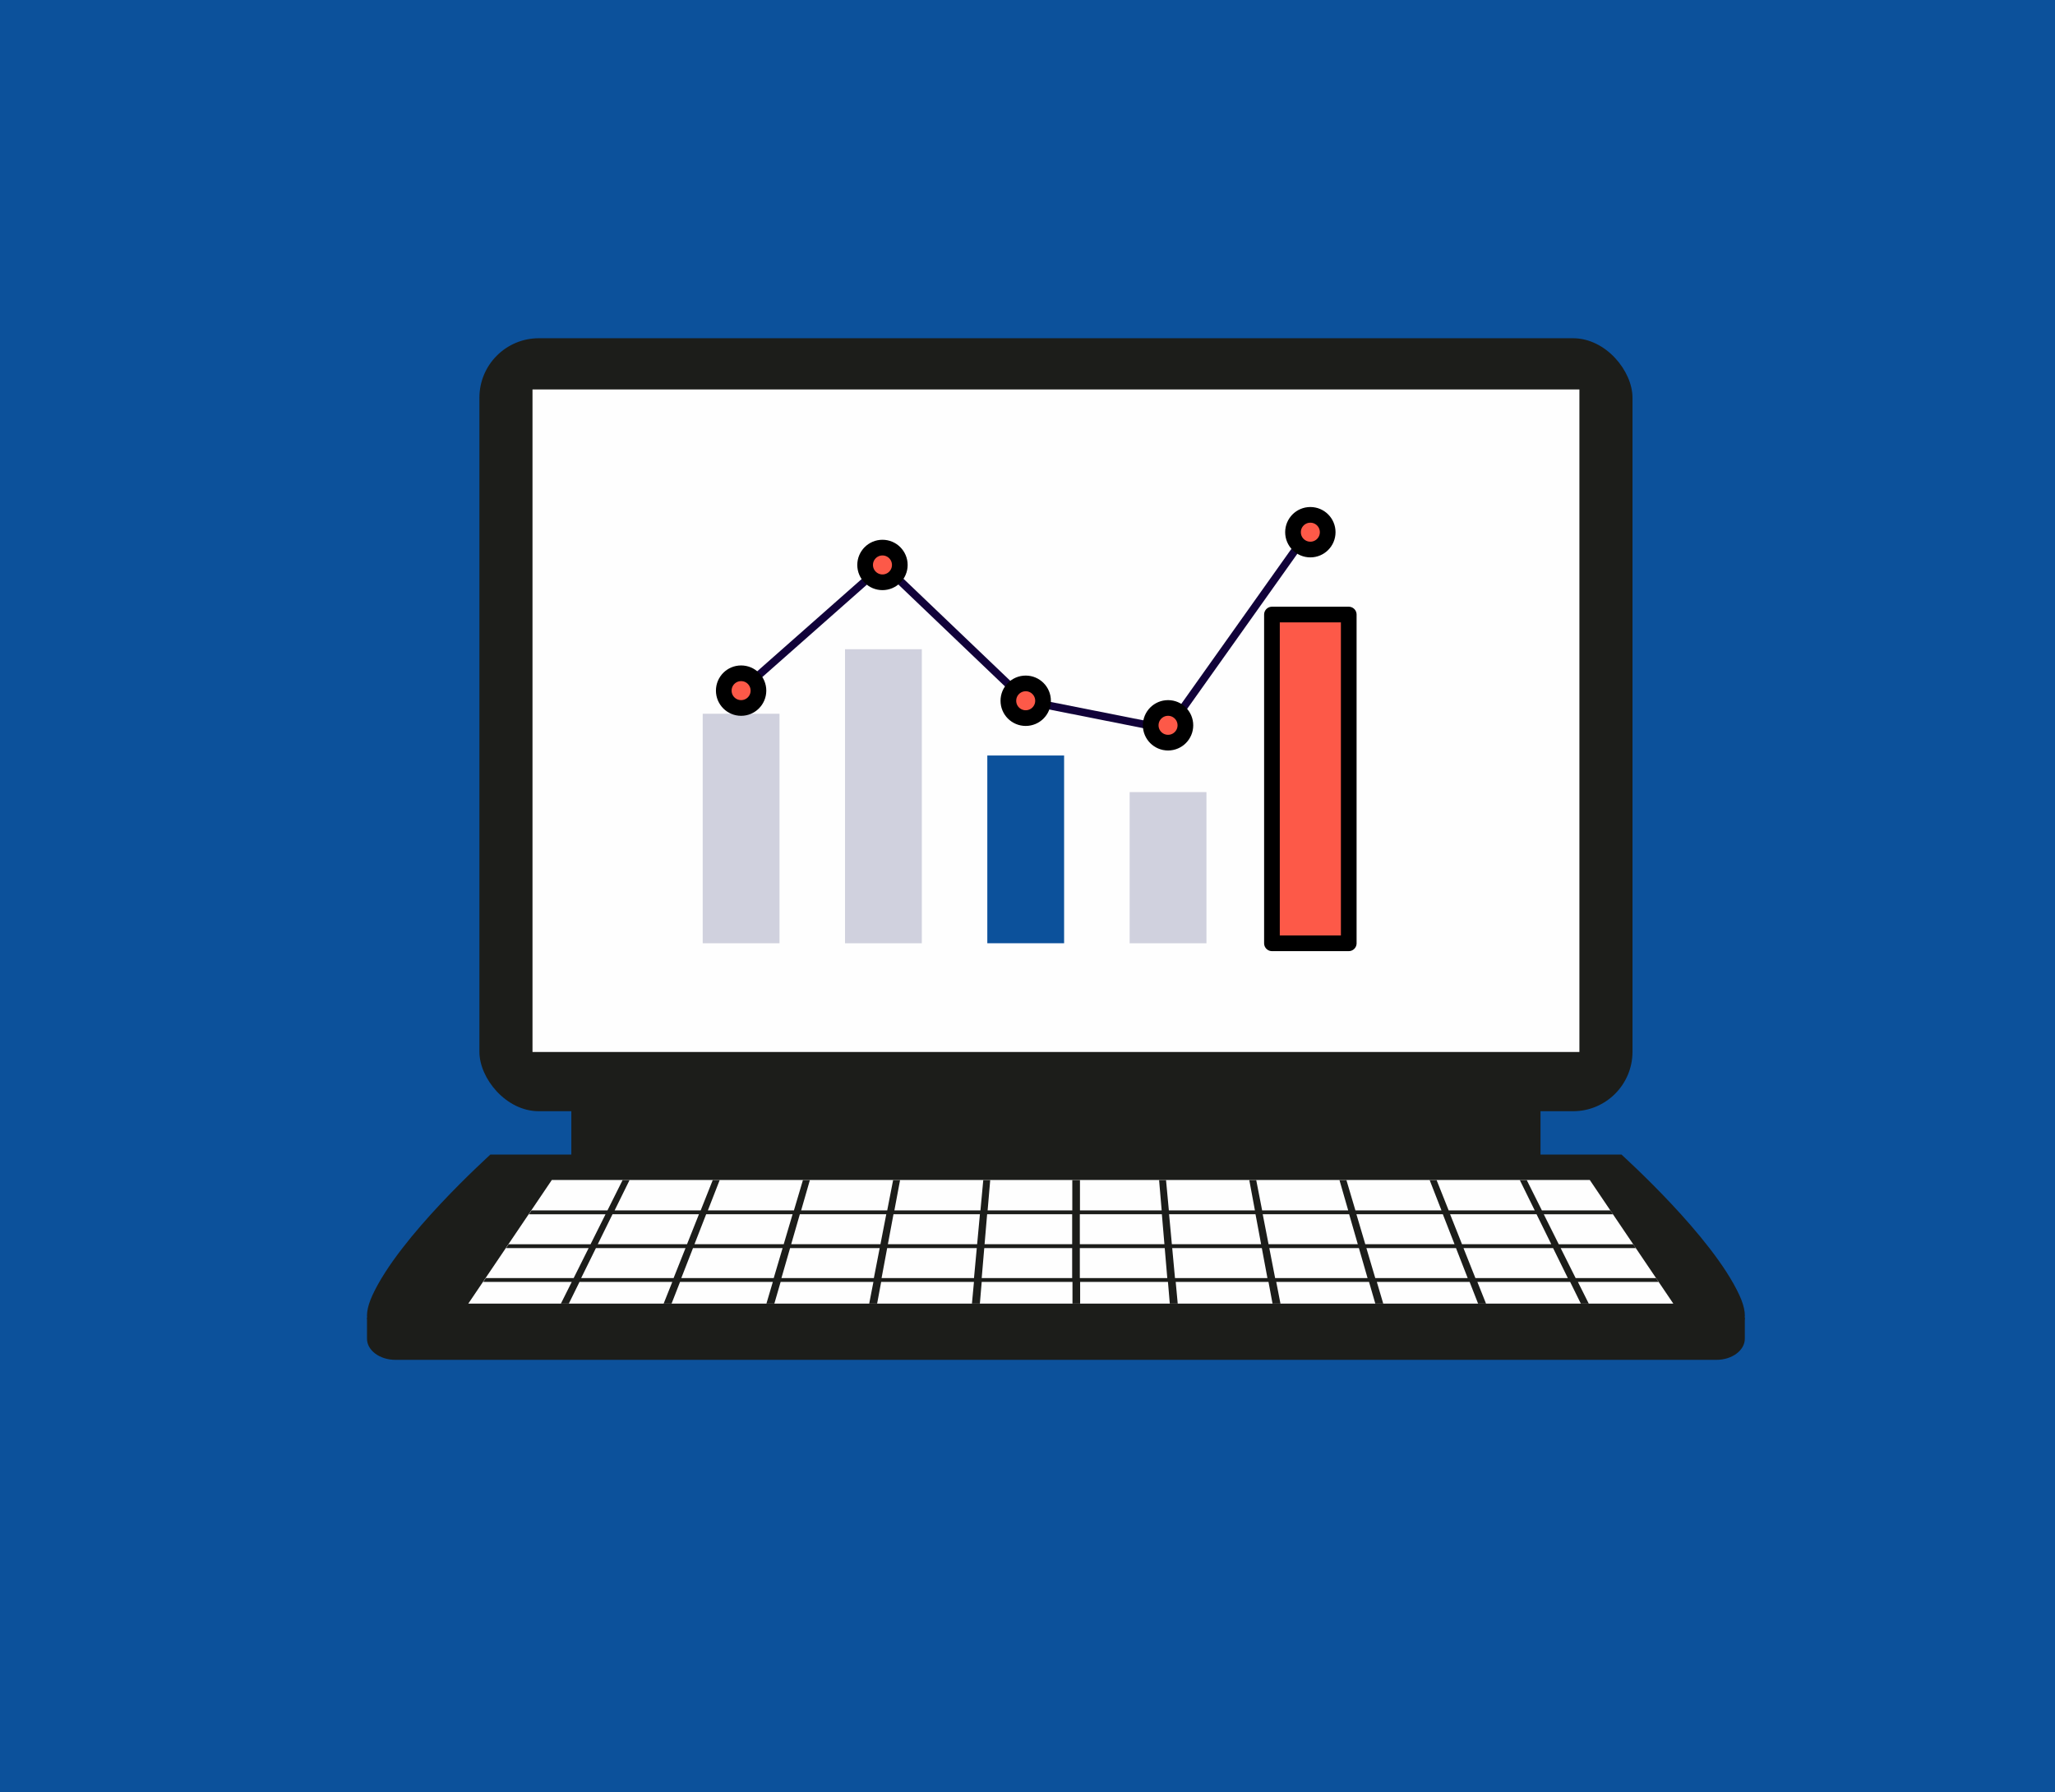
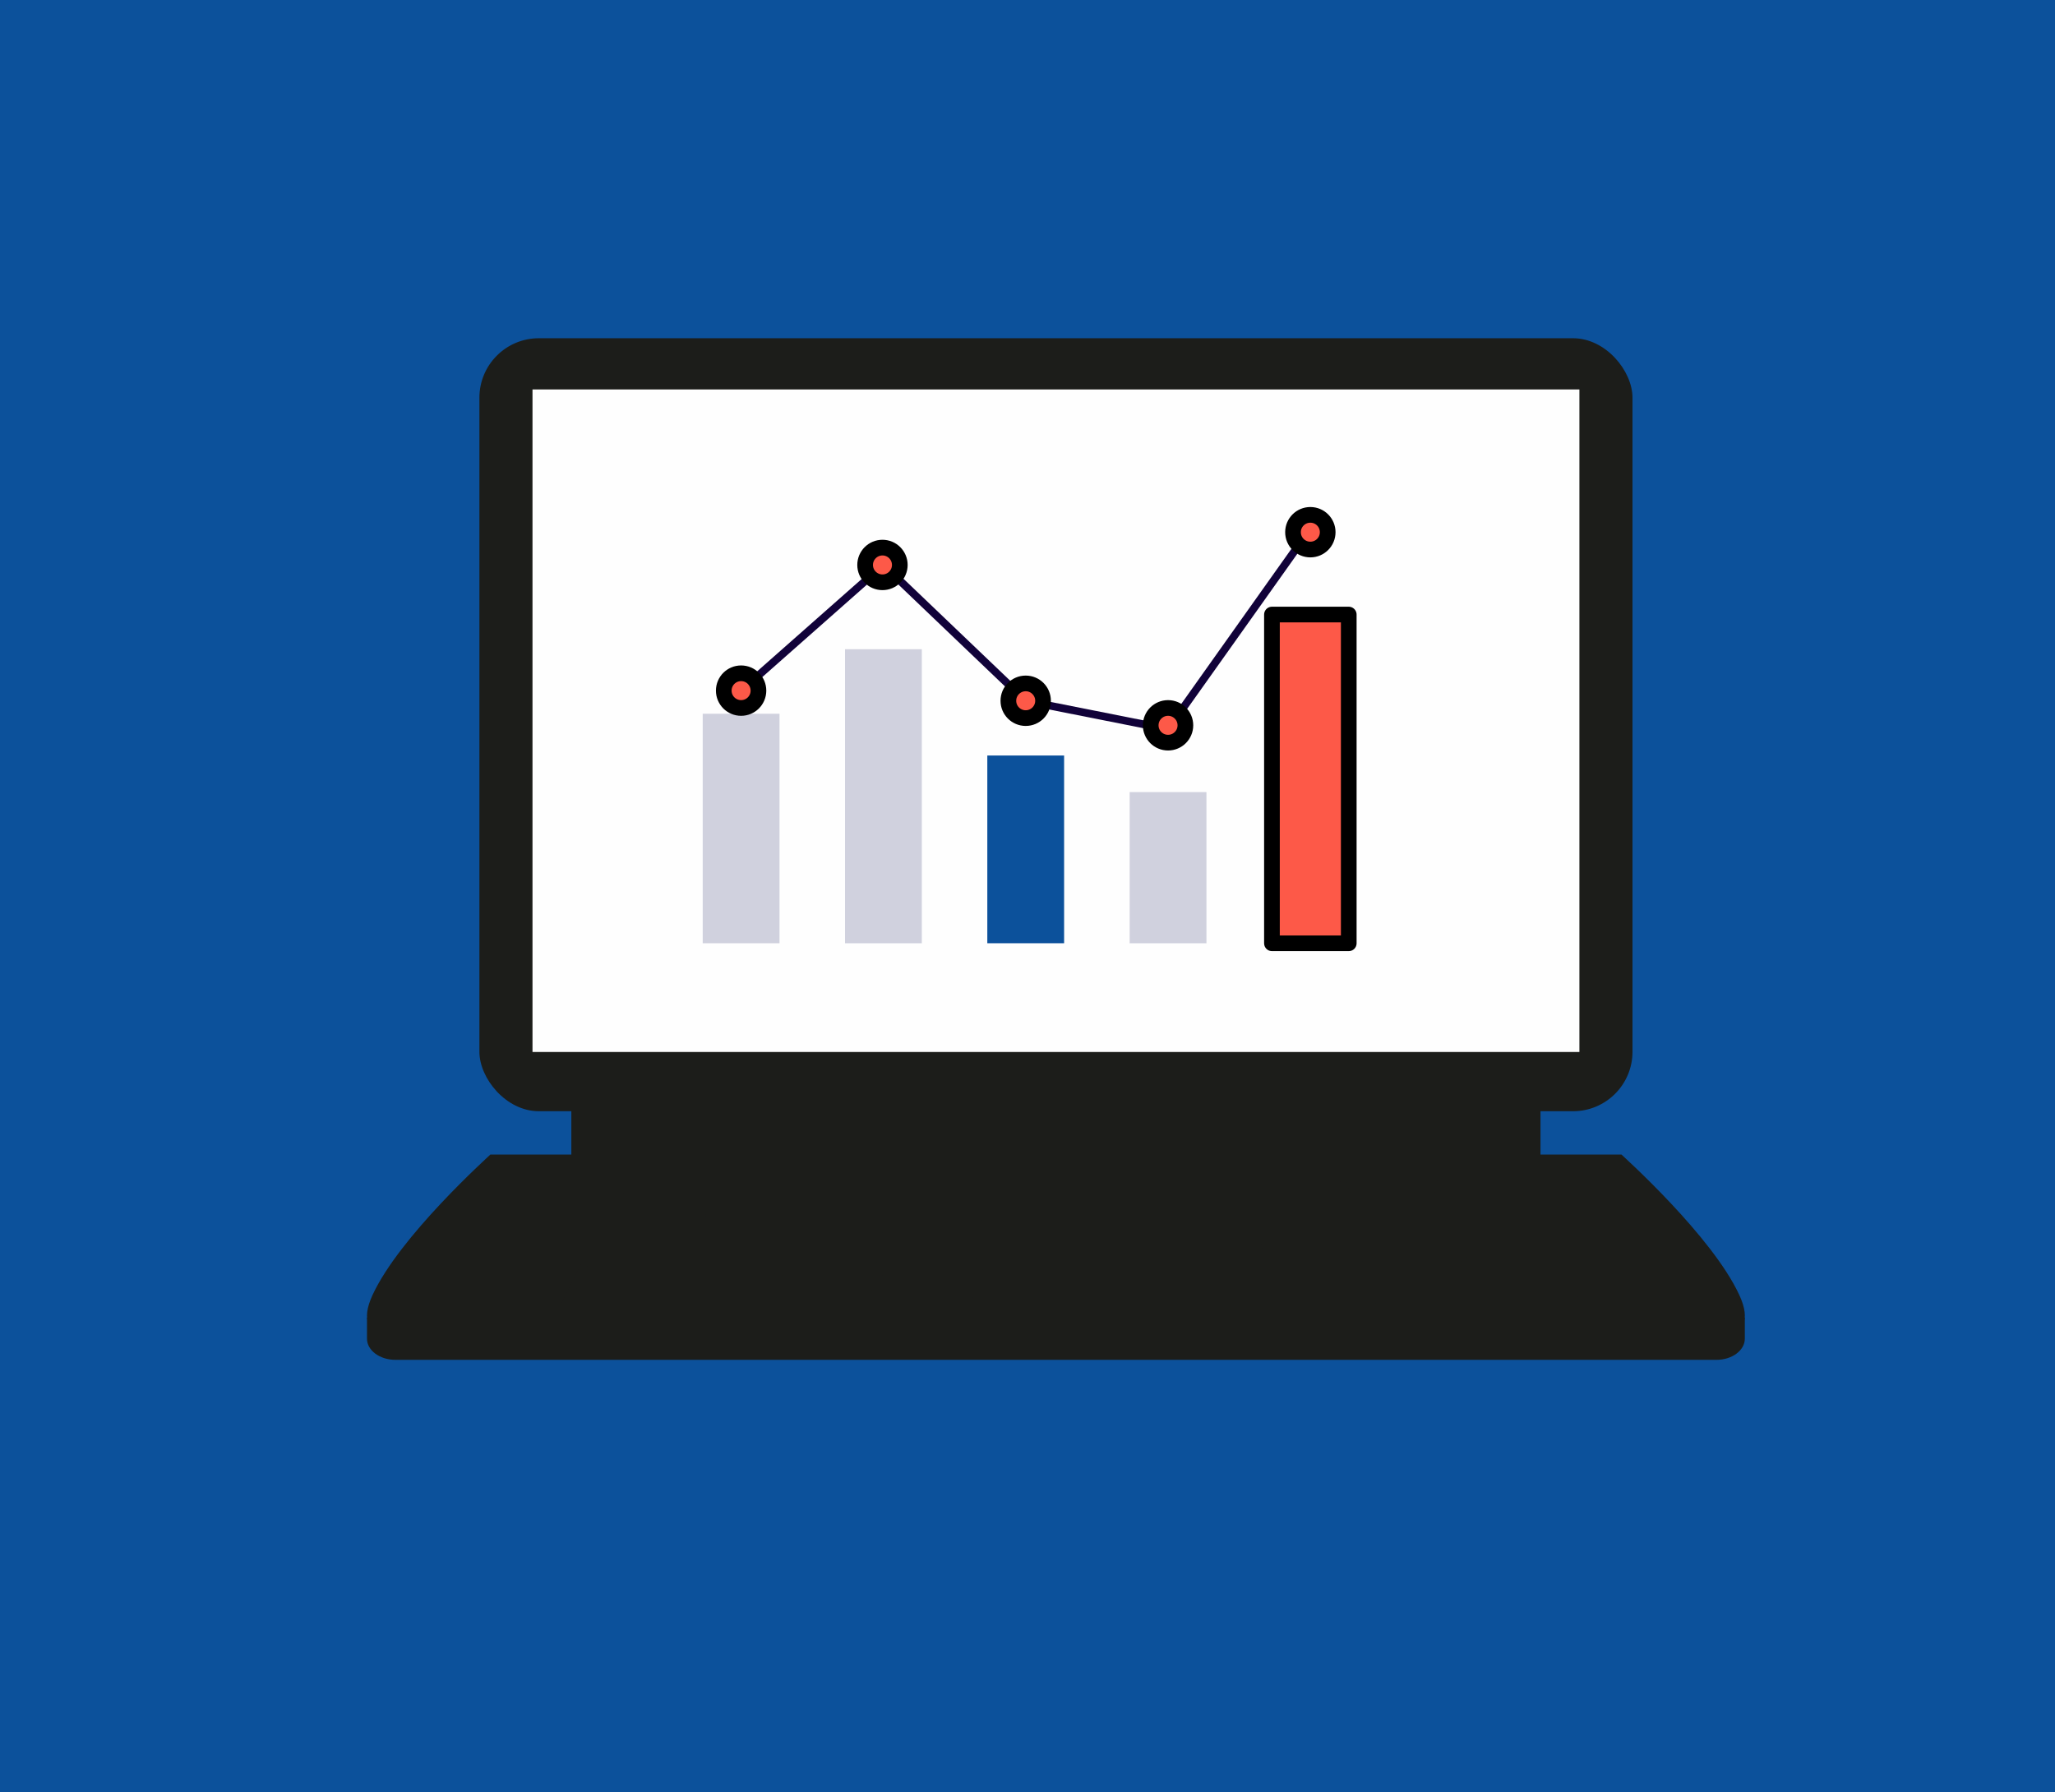
<svg xmlns="http://www.w3.org/2000/svg" id="uuid-93e1b2d1-c7b6-4e22-b55d-2239159cbf4a" viewBox="0 0 458.66 400">
  <rect width="458.66" height="400" style="fill:#0c519b;" />
  <g>
    <g>
      <rect x="127.52" y="226.28" width="216.31" height="31.76" style="fill:#1c1d1a;" />
      <rect x="107" y="75.49" width="257.36" height="172.52" rx="13.27" ry="13.27" style="fill:#1c1d1a;" />
      <rect x="118.85" y="86.92" width="233.66" height="147.87" style="fill:#fefefe;" />
      <g>
        <g>
          <path d="M81.91,294.06v4.72c0,2.61,2.84,4.72,6.34,4.72H383.09c3.5,0,6.34-2.12,6.34-4.72v-4.72H81.91Z" style="fill:#1c1d1a;" />
          <path d="M235.68,257.68H109.45c-.43,.45-20.27,18.22-26.33,31.41-2.59,5.64-.9,8.61,3.93,8.61H384.3c4.82,0,6.52-2.97,3.93-8.61-6.06-13.2-25.9-30.96-26.33-31.41h-126.22Z" style="fill:#1c1d1a;" />
-           <polygon points="373.47 290.95 104.52 290.95 123.16 263.36 354.83 263.36 373.47 290.95" style="fill:#fefefe;" />
-           <path d="M370.2,286.11l-.58-.86h-17.95l-3.34-6.69h16.77l-.58-.86h-16.62l-3.34-6.69h15.44l-.58-.86h-15.28l-3.38-6.77h-1.55l3.33,6.77h-19.21l-2.69-6.77h-1.55l2.64,6.77h-19.21l-2.01-6.77h-1.55l1.95,6.77h-19.21l-1.32-6.77h-1.55l1.26,6.77h-19.21l-.63-6.77h-1.55l.58,6.77h-18.24v-6.77h-1.71v6.77h-18.9l.58-6.77h-1.55l-.63,6.77h-19.21l1.27-6.77h-1.55l-1.32,6.77h-19.21l1.95-6.77h-1.55l-2.01,6.77h-19.21l2.64-6.77h-1.55l-2.69,6.77h-19.21l3.33-6.77h-1.55l-3.38,6.77h-16.95l-.58,.86h17.1l-3.34,6.69h-18.28l-.58,.86h18.43l-3.34,6.69h-19.61l-.58,.86h19.76l-2.42,4.84h1.77l2.38-4.84h20.71l-1.93,4.84h1.77l1.89-4.84h20.71l-1.43,4.84h1.77l1.4-4.84h20.71l-.94,4.84h1.77l.9-4.84h20.71l-.45,4.84h1.77l.41-4.84h20.26v4.84h1.71v-4.84h19.6l.41,4.84h1.77l-.45-4.84h20.71l.9,4.84h1.77l-.94-4.84h20.71l1.4,4.84h1.77l-1.43-4.84h20.71l1.89,4.84h1.77l-1.93-4.84h20.71l2.38,4.84h1.77l-2.42-4.84h18.1Zm-212.59-15.11h19.29l-1.98,6.69h-19.92l2.61-6.69Zm-20.9,0h19.29l-2.66,6.69h-19.92l3.29-6.69Zm13.63,14.25h-20.63l3.29-6.69h20l-2.66,6.69Zm22.35,0h-20.63l2.61-6.69h20l-1.98,6.69Zm22.35,0h-20.63l1.93-6.69h20l-1.3,6.69Zm1.47-7.56h-19.92l1.93-6.69h19.29l-1.3,6.69Zm20.88,7.56h-20.63l1.25-6.69h20l-.62,6.69Zm.7-7.56h-19.92l1.25-6.69h19.29l-.62,6.69Zm21.21,7.56h-20.19l.57-6.69h19.62v6.69Zm0-7.56h-19.55l.57-6.69h18.98v6.69Zm1.71-6.69h18.31l.57,6.69h-18.88v-6.69Zm0,14.25v-6.69h18.95l.57,6.69h-19.52Zm101.93-14.25l3.29,6.69h-19.92l-2.66-6.69h19.29Zm-20.91,0l2.61,6.69h-19.92l-1.98-6.69h19.29Zm-61.1,0h19.29l1.25,6.69h-19.92l-.62-6.69Zm1.32,14.25l-.62-6.69h20l1.25,6.69h-20.63Zm19.58-14.25h19.29l1.93,6.69h-19.92l-1.3-6.69Zm2.77,14.25l-1.3-6.69h20l1.93,6.69h-20.63Zm22.35,0l-1.98-6.69h20l2.61,6.69h-20.63Zm22.35,0l-2.66-6.69h20l3.29,6.69h-20.63Z" style="fill:#1c1d1a;" />
+           <path d="M370.2,286.11l-.58-.86h-17.95l-3.34-6.69h16.77l-.58-.86h-16.62l-3.34-6.69h15.44l-.58-.86h-15.28l-3.38-6.77h-1.55l3.33,6.77h-19.21l-2.69-6.77h-1.55l2.64,6.77h-19.21l-2.01-6.77h-1.55l1.95,6.77h-19.21l-1.32-6.77h-1.55l1.26,6.77h-19.21l-.63-6.77h-1.55l.58,6.77h-18.24v-6.77h-1.71v6.77h-18.9l.58-6.77h-1.55l-.63,6.77h-19.21l1.27-6.77h-1.55l-1.32,6.77h-19.21l1.95-6.77h-1.55l-2.01,6.77h-19.21l2.64-6.77h-1.55l-2.69,6.77h-19.21l3.33-6.77h-1.55l-3.38,6.77h-16.95l-.58,.86h17.1l-3.34,6.69h-18.28l-.58,.86h18.43l-3.34,6.69h-19.61l-.58,.86h19.76l-2.42,4.84h1.77l2.38-4.84h20.71l-1.93,4.84h1.77l1.89-4.84h20.71l-1.43,4.84h1.77l1.4-4.84h20.71l-.94,4.84h1.77l.9-4.84h20.71l-.45,4.84h1.77l.41-4.84h20.26v4.84h1.71v-4.84h19.6l.41,4.84h1.77l-.45-4.84h20.71l.9,4.84h1.77l-.94-4.84h20.71l1.4,4.84h1.77l-1.43-4.84h20.71l1.89,4.84h1.77l-1.93-4.84h20.71l2.38,4.84h1.77l-2.42-4.84h18.1Zm-212.59-15.11h19.29l-1.98,6.69h-19.92l2.61-6.69Zm-20.9,0h19.29l-2.66,6.69h-19.92l3.29-6.69Zm13.63,14.25h-20.63l3.29-6.69h20l-2.66,6.69Zm22.35,0h-20.63l2.61-6.69h20l-1.98,6.69Zm22.35,0h-20.63l1.93-6.69h20l-1.3,6.69Zm1.47-7.56h-19.92l1.93-6.69h19.29l-1.3,6.69Zm20.88,7.56h-20.63l1.25-6.69h20l-.62,6.69Zm.7-7.56l1.25-6.69h19.29l-.62,6.69Zm21.21,7.56h-20.19l.57-6.69h19.62v6.69Zm0-7.56h-19.55l.57-6.69h18.98v6.69Zm1.71-6.69h18.31l.57,6.69h-18.88v-6.69Zm0,14.25v-6.69h18.95l.57,6.69h-19.52Zm101.93-14.25l3.29,6.69h-19.92l-2.66-6.69h19.29Zm-20.91,0l2.61,6.69h-19.92l-1.98-6.69h19.29Zm-61.1,0h19.29l1.25,6.69h-19.92l-.62-6.69Zm1.32,14.25l-.62-6.69h20l1.25,6.69h-20.63Zm19.58-14.25h19.29l1.93,6.69h-19.92l-1.3-6.69Zm2.77,14.25l-1.3-6.69h20l1.93,6.69h-20.63Zm22.35,0l-1.98-6.69h20l2.61,6.69h-20.63Zm22.35,0l-2.66-6.69h20l3.29,6.69h-20.63Z" style="fill:#1c1d1a;" />
        </g>
        <path d="M235.68,297.7h-13.06s-.03,1.15,.65,1.81c.26,.25,.62,.37,.99,.37h22.84c.37,0,.73-.12,.99-.37,.68-.66,.64-1.77,.65-1.81h-13.06Z" style="fill:#1c1d1a;" />
      </g>
    </g>
    <g>
      <g>
        <rect x="283.89" y="137.16" width="17.14" height="73.37" style="fill:#fd5948; stroke:#000; stroke-linecap:round; stroke-linejoin:round; stroke-width:3.5px;" />
        <rect x="252.13" y="176.79" width="17.14" height="33.74" style="fill:#d0d1de;" />
        <rect x="220.36" y="168.62" width="17.14" height="41.9" style="fill:#0c519b;" />
        <rect x="188.6" y="144.9" width="17.14" height="65.63" style="fill:#d0d1de;" />
        <rect x="156.84" y="159.3" width="17.14" height="51.22" style="fill:#d0d1de;" />
      </g>
      <polygon points="261.07 163.69 228.52 157.23 197.15 127.25 165.98 154.79 164.84 153.5 197.2 124.92 229.35 155.64 260.32 161.79 291.76 117.53 293.16 118.52 261.07 163.69" style="fill:#110239;" />
      <path d="M169.28,154.14c0,2.14-1.73,3.87-3.87,3.87s-3.87-1.73-3.87-3.87,1.73-3.87,3.87-3.87,3.87,1.73,3.87,3.87Z" style="fill:#fd5948; stroke:#000; stroke-linecap:round; stroke-linejoin:round; stroke-width:3.5px;" />
      <circle cx="196.96" cy="126.09" r="3.87" style="fill:#fd5948; stroke:#000; stroke-linecap:round; stroke-linejoin:round; stroke-width:3.5px;" />
      <path d="M232.8,156.4c0,2.14-1.73,3.87-3.87,3.87s-3.87-1.73-3.87-3.87,1.73-3.87,3.87-3.87,3.87,1.73,3.87,3.87Z" style="fill:#fd5948; stroke:#000; stroke-linecap:round; stroke-linejoin:round; stroke-width:3.5px;" />
      <path d="M264.57,161.88c0,2.14-1.73,3.87-3.87,3.87s-3.87-1.73-3.87-3.87,1.73-3.87,3.87-3.87,3.87,1.73,3.87,3.87Z" style="fill:#fd5948; stroke:#000; stroke-linecap:round; stroke-linejoin:round; stroke-width:3.5px;" />
      <path d="M296.33,118.78c0,2.14-1.73,3.87-3.87,3.87s-3.87-1.73-3.87-3.87,1.73-3.87,3.87-3.87,3.87,1.73,3.87,3.87Z" style="fill:#fd5948; stroke:#000; stroke-linecap:round; stroke-linejoin:round; stroke-width:3.5px;" />
    </g>
  </g>
</svg>